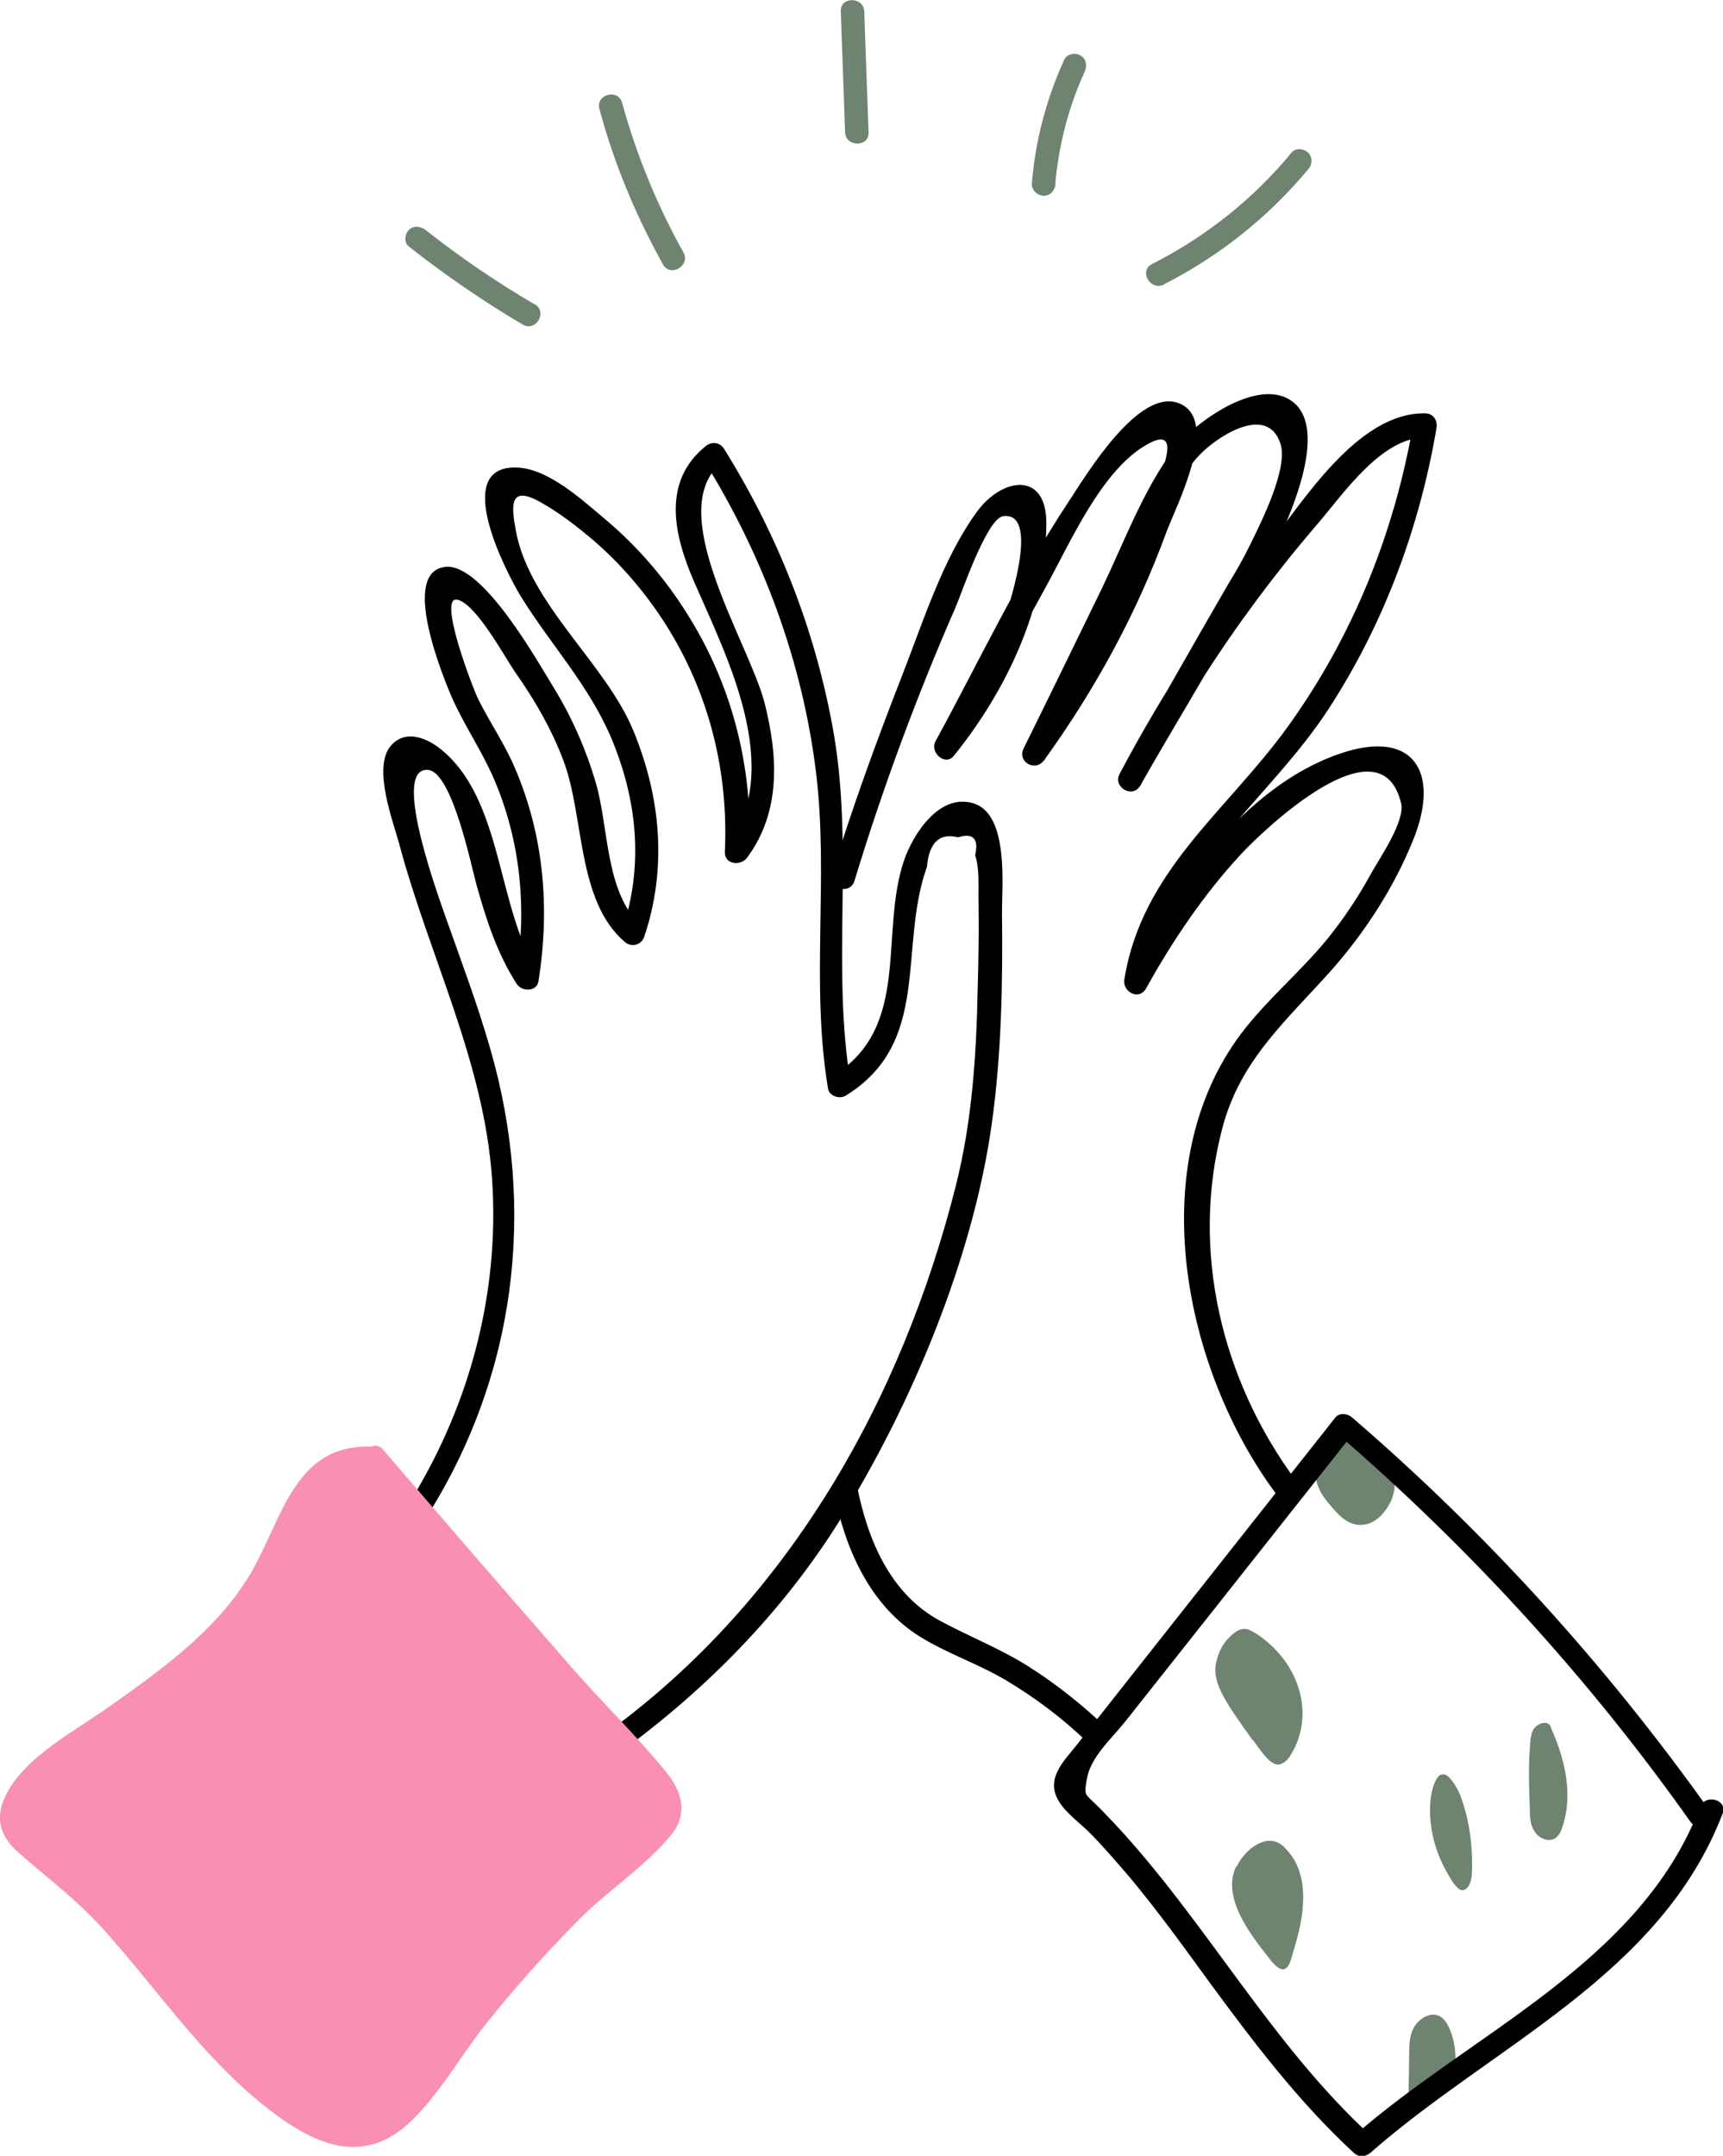
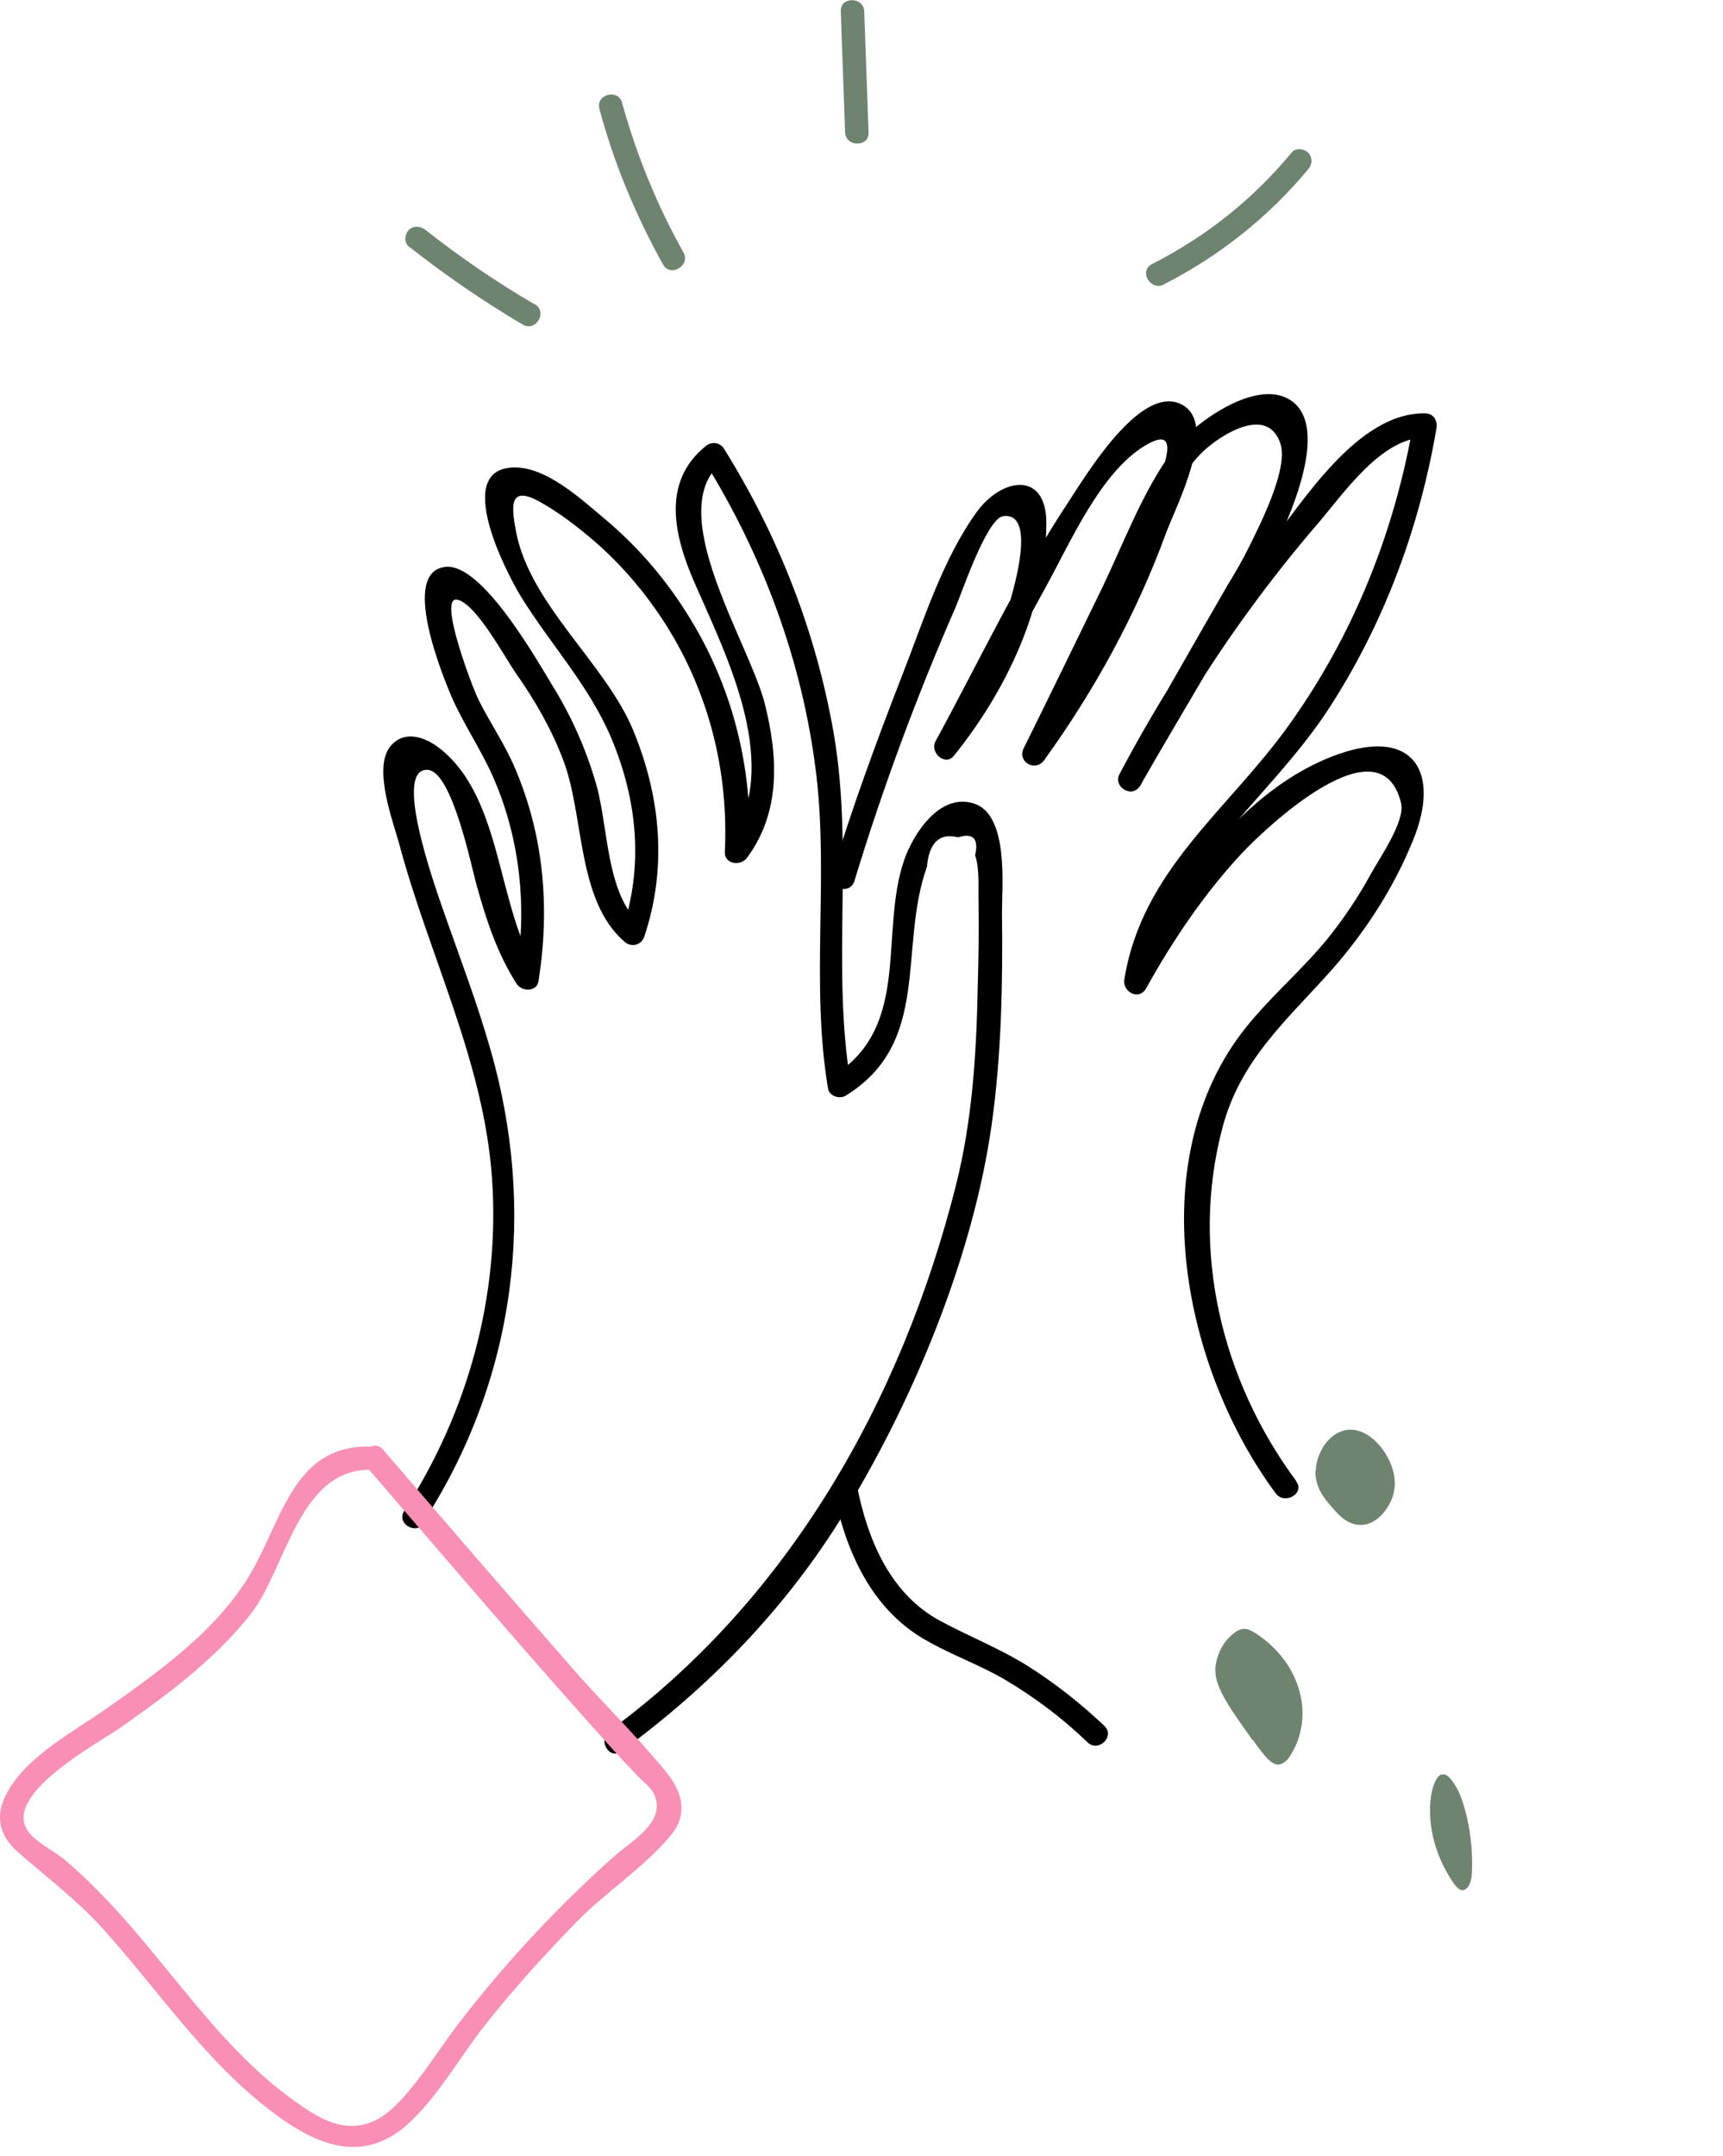
<svg xmlns="http://www.w3.org/2000/svg" id="Calque_2" data-name="Calque 2" viewBox="0 0 40.41 50.54">
  <defs>
    <style>
      .cls-1 {
        fill: #f98fb5;
      }

      .cls-2 {
        fill: #6e8470;
      }
    </style>
  </defs>
  <g id="Calque_1-2" data-name="Calque 1">
    <g id="SERVICE_CLIENT_-_ROSE" data-name="SERVICE CLIENT - ROSE">
      <path class="cls-2" d="M29.39,40.8c.27,.38,.46,.62,.64,.56,.12-.04,.2-.14,.26-.25,.28-.46,.33-1.04,.16-1.55-.16-.51-.52-.95-.97-1.25-.08-.05-.16-.1-.25-.12-.21-.03-.38,.18-.45,.25-.21,.24-.25,.51-.27,.6-.06,.45,.25,.89,.87,1.76Z" />
      <path class="cls-2" d="M33.72,41.67c-.21,.25-.34,1.23,.2,2.2,.09,.16,.27,.49,.41,.44,.14-.05,.18-.23,.19-.38,.05-1-.22-1.75-.33-1.97-.15-.27-.26-.38-.36-.36-.06,0-.1,.05-.12,.08Z" />
-       <path class="cls-2" d="M35.9,40.73c-.07,.71-.03,1.31-.02,1.7,0,.23,.02,.37,.12,.52,.1,.15,.31,.24,.47,.15,.09-.06,.14-.16,.17-.26,.26-.75,.07-1.59-.26-2.32,0-.02-.02-.08-.07-.11-.09-.05-.23,0-.31,.09-.08,.08-.09,.19-.09,.23Z" />
-       <path class="cls-2" d="M33.03,49.43l.02-1.25c0-.23,0-.48,.13-.68s.39-.34,.59-.23c.11,.06,.18,.18,.23,.3,.12,.28,.16,.6,.12,.91" />
-       <path class="cls-2" d="M28.99,43.76c-.34,.72,.32,1.57,.76,2.13,.12,.16,.27,.32,.38,.27,.09-.04,.12-.14,.15-.23,.13-.43,.26-.86,.28-1.31,.02-.38-.03-.88-.38-1.25-.08-.09-.18-.19-.33-.21-.33-.05-.7,.28-.85,.61Z" />
      <path class="cls-2" d="M30.85,34.48c-.01,.38,.21,.65,.35,.81,.17,.2,.39,.47,.73,.46,.37-.01,.6-.38,.65-.48,.03-.04,.15-.27,.13-.56-.03-.58-.6-1.3-1.16-1.18-.39,.08-.68,.53-.69,.95Z" />
      <path d="M9.93,35.68c2.17-3.35,2.67-7.31,1.56-11.12-.29-1.01-.66-1.99-1.01-2.98-.12-.36-1.35-3.61-.44-3.53,.57,.05,1.02,2.29,1.14,2.71,.23,.82,.48,1.59,.94,2.31,.12,.18,.47,.19,.51-.07,.27-1.71,.13-3.41-.56-5.01-.24-.56-.58-1.05-.85-1.59-.13-.26-.97-2.45-.49-2.34,.44,.1,1.11,1.35,1.36,1.71,.45,.64,.84,1.31,1.12,2.05,.5,1.31,.31,3.29,1.44,4.26,.16,.14,.39,.08,.46-.12,.54-1.61,.39-3.27-.26-4.84s-2.43-2.95-2.75-4.67c-.11-.59-.16-1.09,.57-.68,.45,.25,.86,.57,1.25,.9,.66,.57,1.23,1.24,1.7,1.98,1.01,1.6,1.47,3.44,1.38,5.32-.01,.3,.37,.34,.52,.14,.8-1.08,.73-2.38,.41-3.64-.38-1.44-2.39-4.5-1-5.63l-.43-.06c1.39,2.23,2.32,4.72,2.64,7.34,.3,2.46-.13,4.95,.28,7.4,.03,.18,.27,.25,.41,.17,2.03-1.25,1.23-3.46,1.91-5.37,.05-.57,.3-.8,.73-.69,.35-.11,.49,.03,.4,.42,.11,.32,.07,.77,.08,1.1,.01,.68,0,1.36-.02,2.03-.03,1.55-.13,3.1-.51,4.61-1.27,5.03-3.92,9.71-8.13,12.79-.28,.21,0,.69,.28,.48,2.02-1.48,3.77-3.26,5.11-5.39,1.69-2.7,3.14-6.17,3.58-9.32,.23-1.64,.26-3.32,.24-4.97,0-.62,.16-2.27-.65-2.54s-1.44,.72-1.65,1.34c-.58,1.72,.18,3.9-1.66,5.04l.41,.17c-.45-2.7,.07-5.45-.39-8.16-.41-2.39-1.3-4.66-2.58-6.71-.1-.16-.3-.17-.43-.06-1.04,.84-.74,2.1-.27,3.18,.78,1.79,2.12,4.38,.77,6.2l.52,.14c.1-1.97-.4-3.93-1.46-5.6-.52-.83-1.17-1.58-1.92-2.21-.54-.45-1.33-1.19-2.08-1.21-1.53-.04-.25,2.44,.11,3.03,.7,1.13,1.59,2.07,2.12,3.32,.61,1.46,.76,2.99,.25,4.51l.46-.12c-.86-.74-.77-2.33-1.08-3.36-.23-.78-.56-1.53-.99-2.23-.37-.6-1.66-2.91-2.53-2.82-1.08,.11-.05,2.59,.13,3.02,.29,.67,.71,1.27,1,1.94,.63,1.46,.78,3.04,.53,4.61l.51-.07c-.98-1.51-.81-4.06-2.3-5.24-.33-.26-.82-.45-1.15-.07-.45,.51,.07,1.83,.2,2.33,.7,2.61,1.98,5.08,2.17,7.82s-.56,5.47-2.06,7.79c-.19,.3,.28,.58,.48,.28h0Z" />
      <path d="M19.56,34.99c.26,1.31,.83,2.63,2,3.37,.64,.4,1.37,.64,2.03,1.03,.69,.41,1.34,.9,1.92,1.46,.26,.24,.65-.15,.39-.39-.54-.51-1.13-.98-1.76-1.38-.66-.42-1.38-.7-2.07-1.07-1.19-.63-1.72-1.91-1.97-3.17-.07-.35-.6-.2-.53,.15h0Z" />
      <path d="M30.4,34.72c-1.75-2.36-2.49-5.41-1.73-8.28,.42-1.6,1.52-2.53,2.57-3.71,.79-.9,1.45-1.92,1.9-3.03,.65-1.59,.02-2.63-1.72-2.03-2.27,.78-3.91,3.21-5.01,5.21l.51,.21c.42-2.69,2.82-4.29,4.24-6.47,1.3-2,2.13-4.24,2.53-6.58,.03-.18-.07-.35-.27-.35-1.59-.02-2.87,2.09-3.74,3.19-1.3,1.65-2.44,3.41-3.42,5.26-.17,.31,.3,.59,.48,.28,.97-1.7,2.02-3.38,2.93-5.12,.38-.74,1.59-3.15,.65-3.88-.8-.62-2.35,.51-2.82,1.15-.7,.95-1.14,2.15-1.65,3.21-.61,1.25-1.22,2.51-1.84,3.76-.16,.32,.27,.57,.48,.28,1.19-1.65,2.16-3.42,2.86-5.33,.22-.6,1.3-2.66,.29-3.04-.94-.35-2.15,1.66-2.57,2.3-1.18,1.78-2.11,3.76-3.13,5.63-.14,.26,.23,.59,.43,.34,1.22-1.51,2.17-3.48,2.17-5.46,0-1.22-1.04-1.07-1.63-.26-.8,1.1-1.26,2.58-1.75,3.83-.6,1.54-1.17,3.09-1.65,4.67-.1,.34,.43,.49,.53,.15,.66-2.17,1.46-4.33,2.37-6.41,.13-.29,.73-2.09,1.12-2.14,.9-.11,.09,2.25-.04,2.61-.35,.96-.86,1.83-1.51,2.62l.43,.34c.71-1.32,1.42-2.64,2.14-3.95,.56-1.02,1.27-2.65,2.3-3.27,.91-.55,.4,.58,.24,1.09-.26,.79-.56,1.57-.91,2.33-.6,1.3-1.34,2.52-2.17,3.68l.48,.28c.78-1.6,1.56-3.2,2.35-4.81,.38-.77,.73-1.82,1.37-2.43,.42-.4,1.52-1.1,1.82-.19,.19,.58-.46,1.86-.71,2.37-.16,.33-.34,.64-.53,.95-.85,1.47-1.69,2.95-2.53,4.43l.48,.28c.76-1.44,1.61-2.83,2.57-4.14,.51-.7,1.05-1.38,1.61-2.03,.59-.69,1.49-2.01,2.5-2l-.27-.35c-.44,2.57-1.42,5.01-2.95,7.13-1.43,1.98-3.42,3.37-3.83,5.92-.05,.29,.34,.51,.51,.21,.63-1.13,1.35-2.2,2.23-3.15,.53-.57,3.27-3.19,3.75-1.19,.1,.42-.5,1.28-.71,1.66-.3,.55-.65,1.07-1.05,1.56-.63,.76-1.4,1.4-1.99,2.18-2.33,3.1-1.34,7.88,.81,10.78,.21,.28,.69,0,.48-.28h0Z" />
      <path class="cls-2" d="M12.53,7.13c-.89-.52-1.74-1.1-2.55-1.74-.12-.09-.28-.11-.39,0-.1,.1-.12,.3,0,.39,.85,.67,1.74,1.28,2.67,1.83,.31,.18,.59-.3,.28-.48h0Z" />
      <path class="cls-2" d="M16.03,5.92c-.62-1.11-1.1-2.28-1.44-3.51-.09-.34-.63-.2-.53,.15,.34,1.27,.85,2.49,1.49,3.64,.17,.31,.65,.03,.48-.28h0Z" />
      <path class="cls-2" d="M20.37,3.1c-.03-.94-.07-1.89-.1-2.83-.01-.35-.57-.36-.55,0,.03,.94,.07,1.89,.1,2.83,.01,.35,.57,.36,.55,0h0Z" />
-       <path class="cls-2" d="M24.75,4.31c.08-.91,.31-1.8,.69-2.63,.06-.14,.04-.3-.1-.38-.12-.07-.32-.04-.38,.1-.42,.92-.68,1.9-.76,2.91-.01,.15,.14,.28,.28,.28,.16,0,.26-.13,.28-.28h0Z" />
      <path class="cls-2" d="M27.29,6.67c1.3-.66,2.46-1.58,3.39-2.7,.1-.11,.11-.28,0-.39-.1-.1-.3-.12-.39,0-.9,1.09-2.01,1.97-3.27,2.61-.32,.16-.04,.64,.28,.48h0Z" />
-       <path d="M40.09,42.44c-2.42-3.4-5.22-6.49-8.38-9.21-.1-.09-.29-.12-.39,0-1.37,1.73-2.74,3.47-4.11,5.2l-1.95,2.47c-.33,.41-.75,.81-.42,1.34,.18,.29,.52,.52,.76,.77,.32,.33,.62,.68,.92,1.03,.63,.76,1.22,1.57,1.8,2.37,1.05,1.43,2.12,2.85,3.43,4.06,.12,.11,.27,.1,.39,0,2.88-2.53,6.8-4.15,8.26-7.95,.13-.33-.41-.48-.53-.15-1.41,3.66-5.34,5.27-8.11,7.7h.39c-2.36-2.17-3.87-5.04-6.05-7.36-.13-.13-.25-.27-.39-.4-.26-.26-.29-.2-.22-.6,.08-.51,.58-.95,.9-1.35l1.75-2.21c1.2-1.52,2.4-3.03,3.6-4.55h-.39c3.12,2.69,5.91,5.74,8.29,9.1,.2,.29,.68,.01,.48-.28h0Z" />
      <g>
-         <path class="cls-1" d="M8.8,34.2c3.34,3.87,5.75,6.64,6.45,7.34,.13,.13,.59,.56,.49,1-.06,.25-.26,.42-.46,.59-1.92,1.6-3.63,3.46-5.07,5.51-.5,.72-1.14,1.54-2.01,1.5-.34-.02-.66-.18-.95-.35-2.61-1.57-3.97-4.66-6.46-6.42-.21-.15-.45-.32-.51-.57-.05-.2,.04-.41,.13-.59,.6-1.19,4.57-2.84,5.88-5.45,.45-.91,.68-2.09,1.69-2.45,.33-.12,.63-.11,.84-.09Z" />
+         <path class="cls-1" d="M8.8,34.2Z" />
        <path class="cls-1" d="M8.6,34.39c1.88,2.18,3.75,4.38,5.68,6.52,.21,.24,.43,.47,.65,.7,.13,.14,.34,.29,.41,.45,.3,.65-.53,1.1-.89,1.42-1.32,1.17-2.53,2.46-3.61,3.85-.47,.6-.87,1.27-1.38,1.84-.33,.36-.68,.66-1.19,.67-.55,.01-1.05-.36-1.48-.67-1.18-.87-2.09-2.04-3.02-3.17-.45-.55-.9-1.09-1.4-1.6-.27-.28-.56-.55-.85-.8-.25-.21-.69-.41-.87-.68-.59-.86,1.68-2.07,2.15-2.4,1.11-.78,2.23-1.6,3.08-2.68s1.13-3.5,2.92-3.38c.35,.02,.34-.52,0-.54-1.75-.12-2.11,1.41-2.76,2.67-.75,1.49-2.19,2.51-3.52,3.45-.78,.55-1.9,1.13-2.36,2-.29,.54-.18,.99,.26,1.38,.71,.62,1.42,1.15,2.05,1.86,1.2,1.34,2.22,2.85,3.62,4,1.14,.93,2.38,1.61,3.59,.41,.66-.65,1.13-1.5,1.7-2.22,.69-.87,1.44-1.7,2.22-2.49,.66-.66,1.54-1.23,2.13-1.95,.41-.49,.28-1.01-.1-1.48-.7-.86-1.51-1.64-2.24-2.48-1.48-1.69-2.95-3.39-4.41-5.09-.23-.26-.61,.12-.38,.38Z" />
      </g>
    </g>
  </g>
</svg>